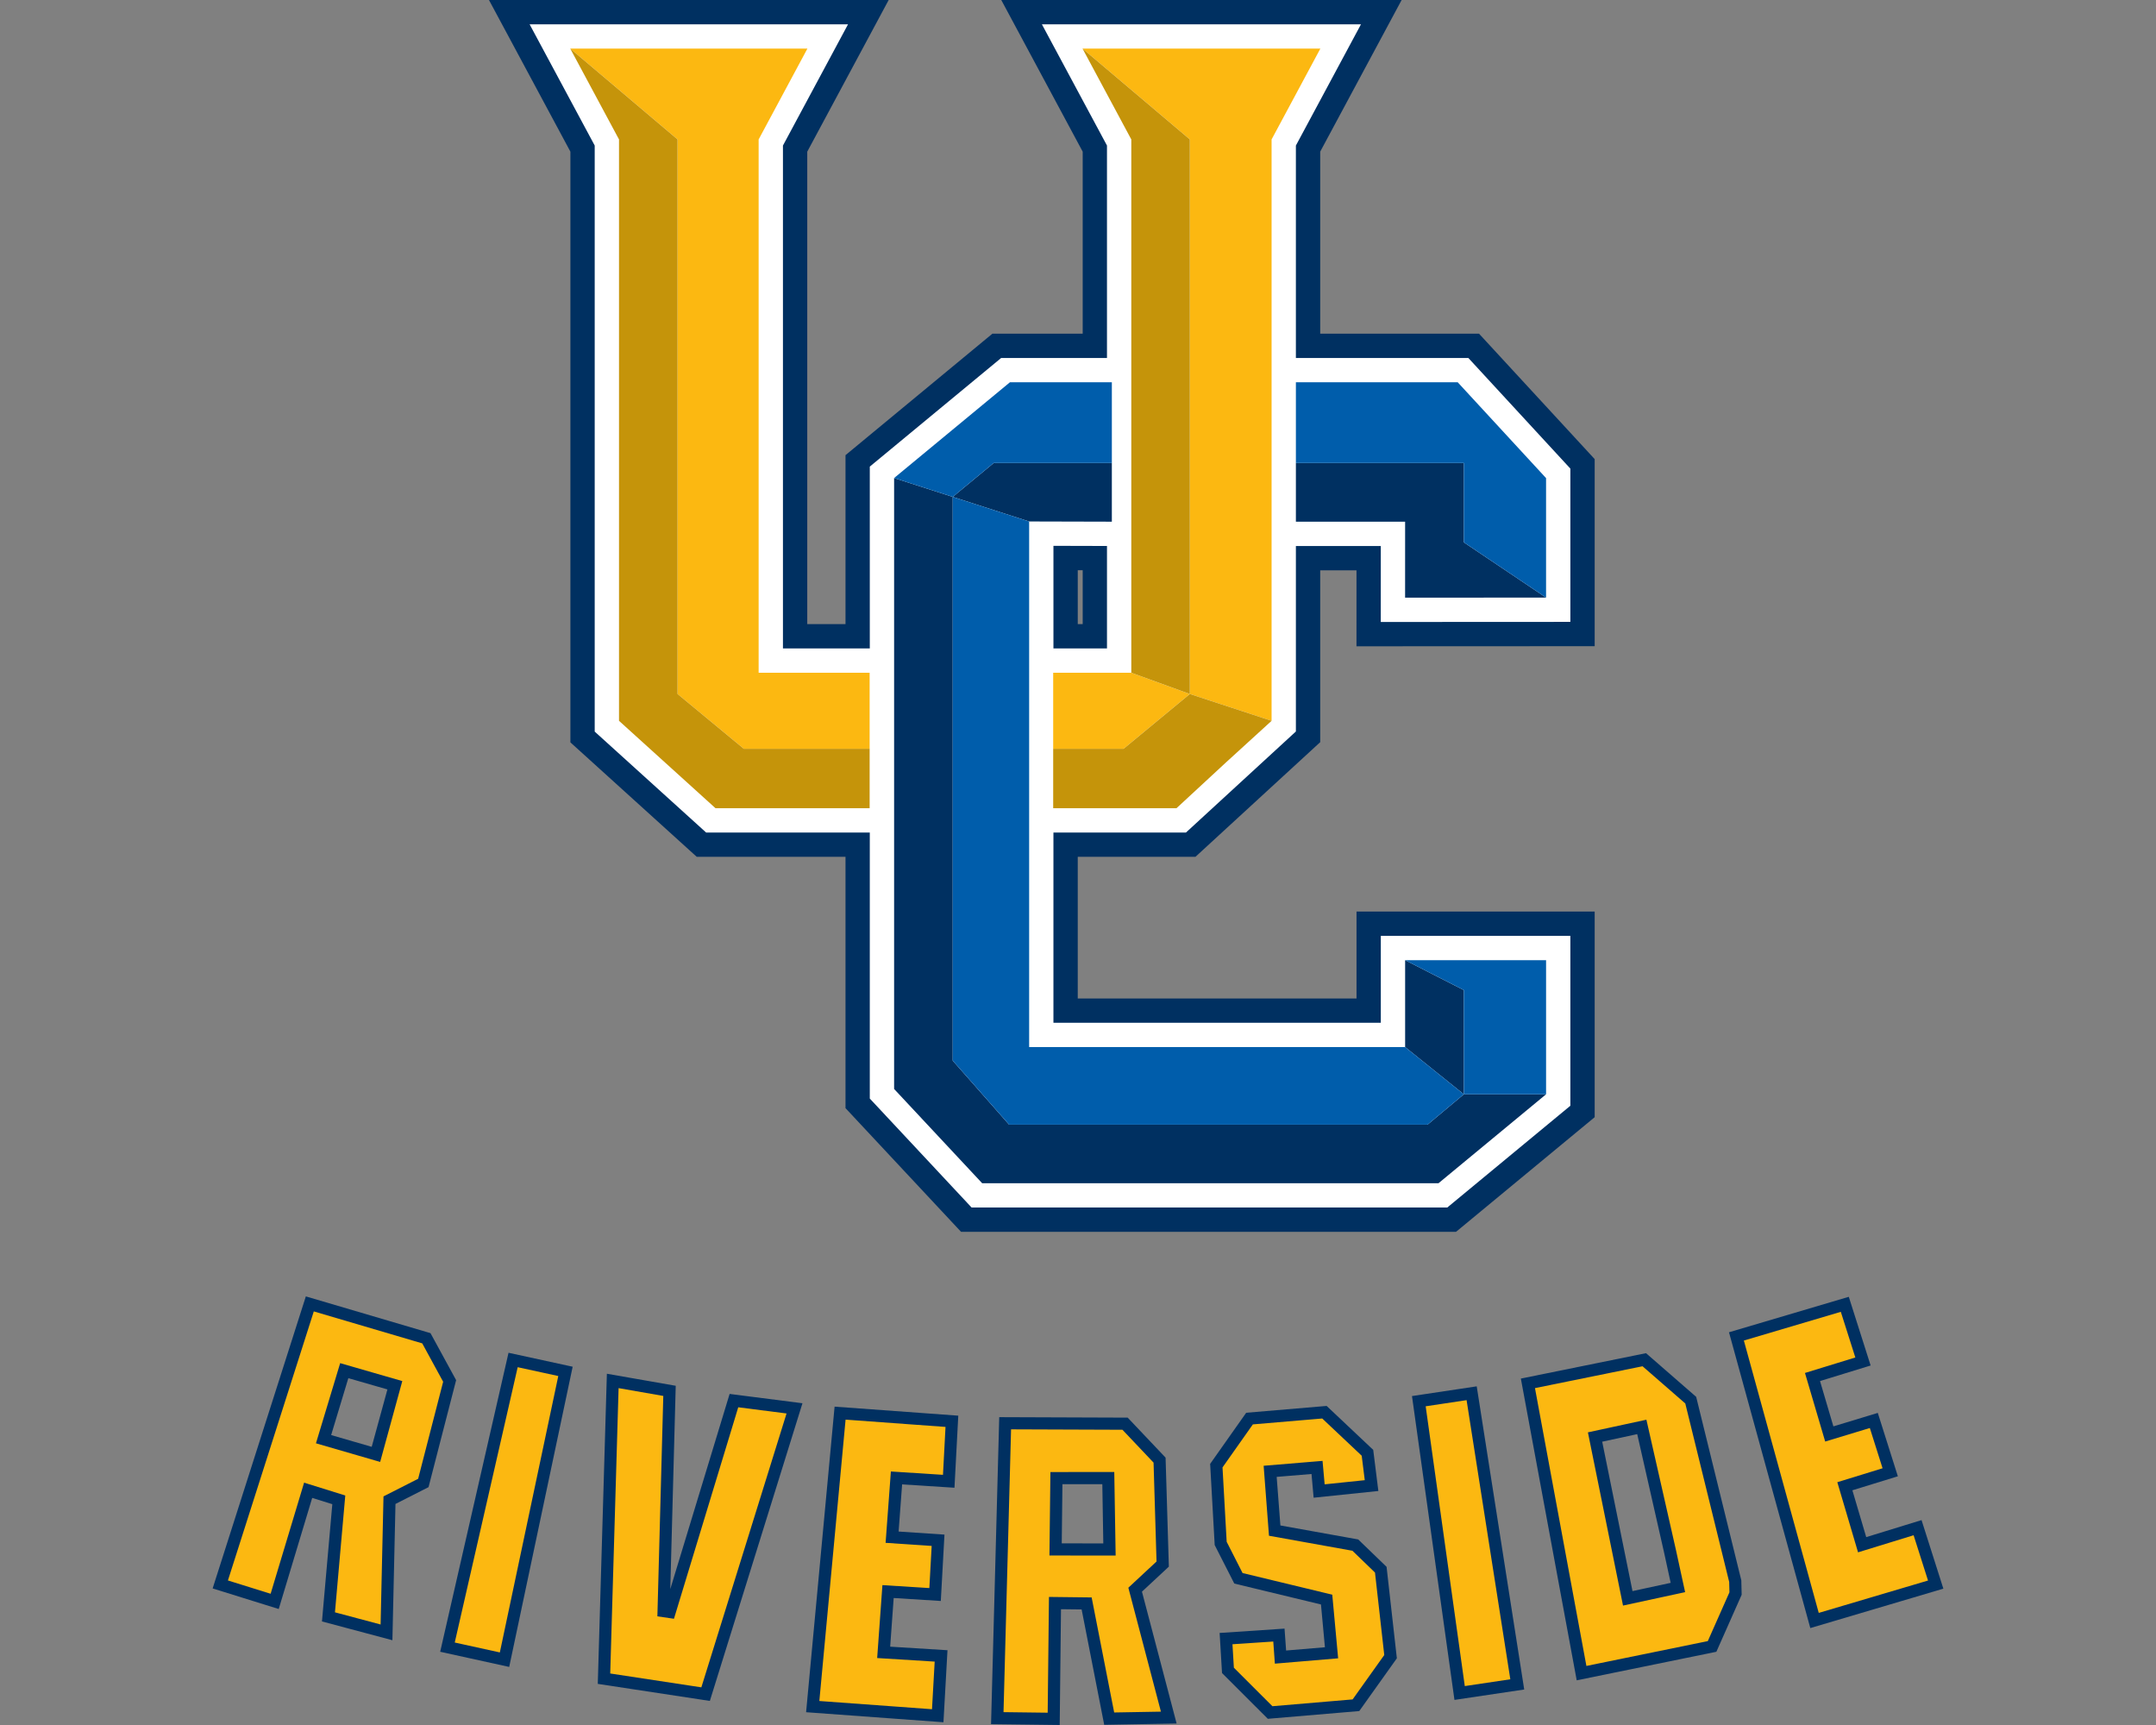
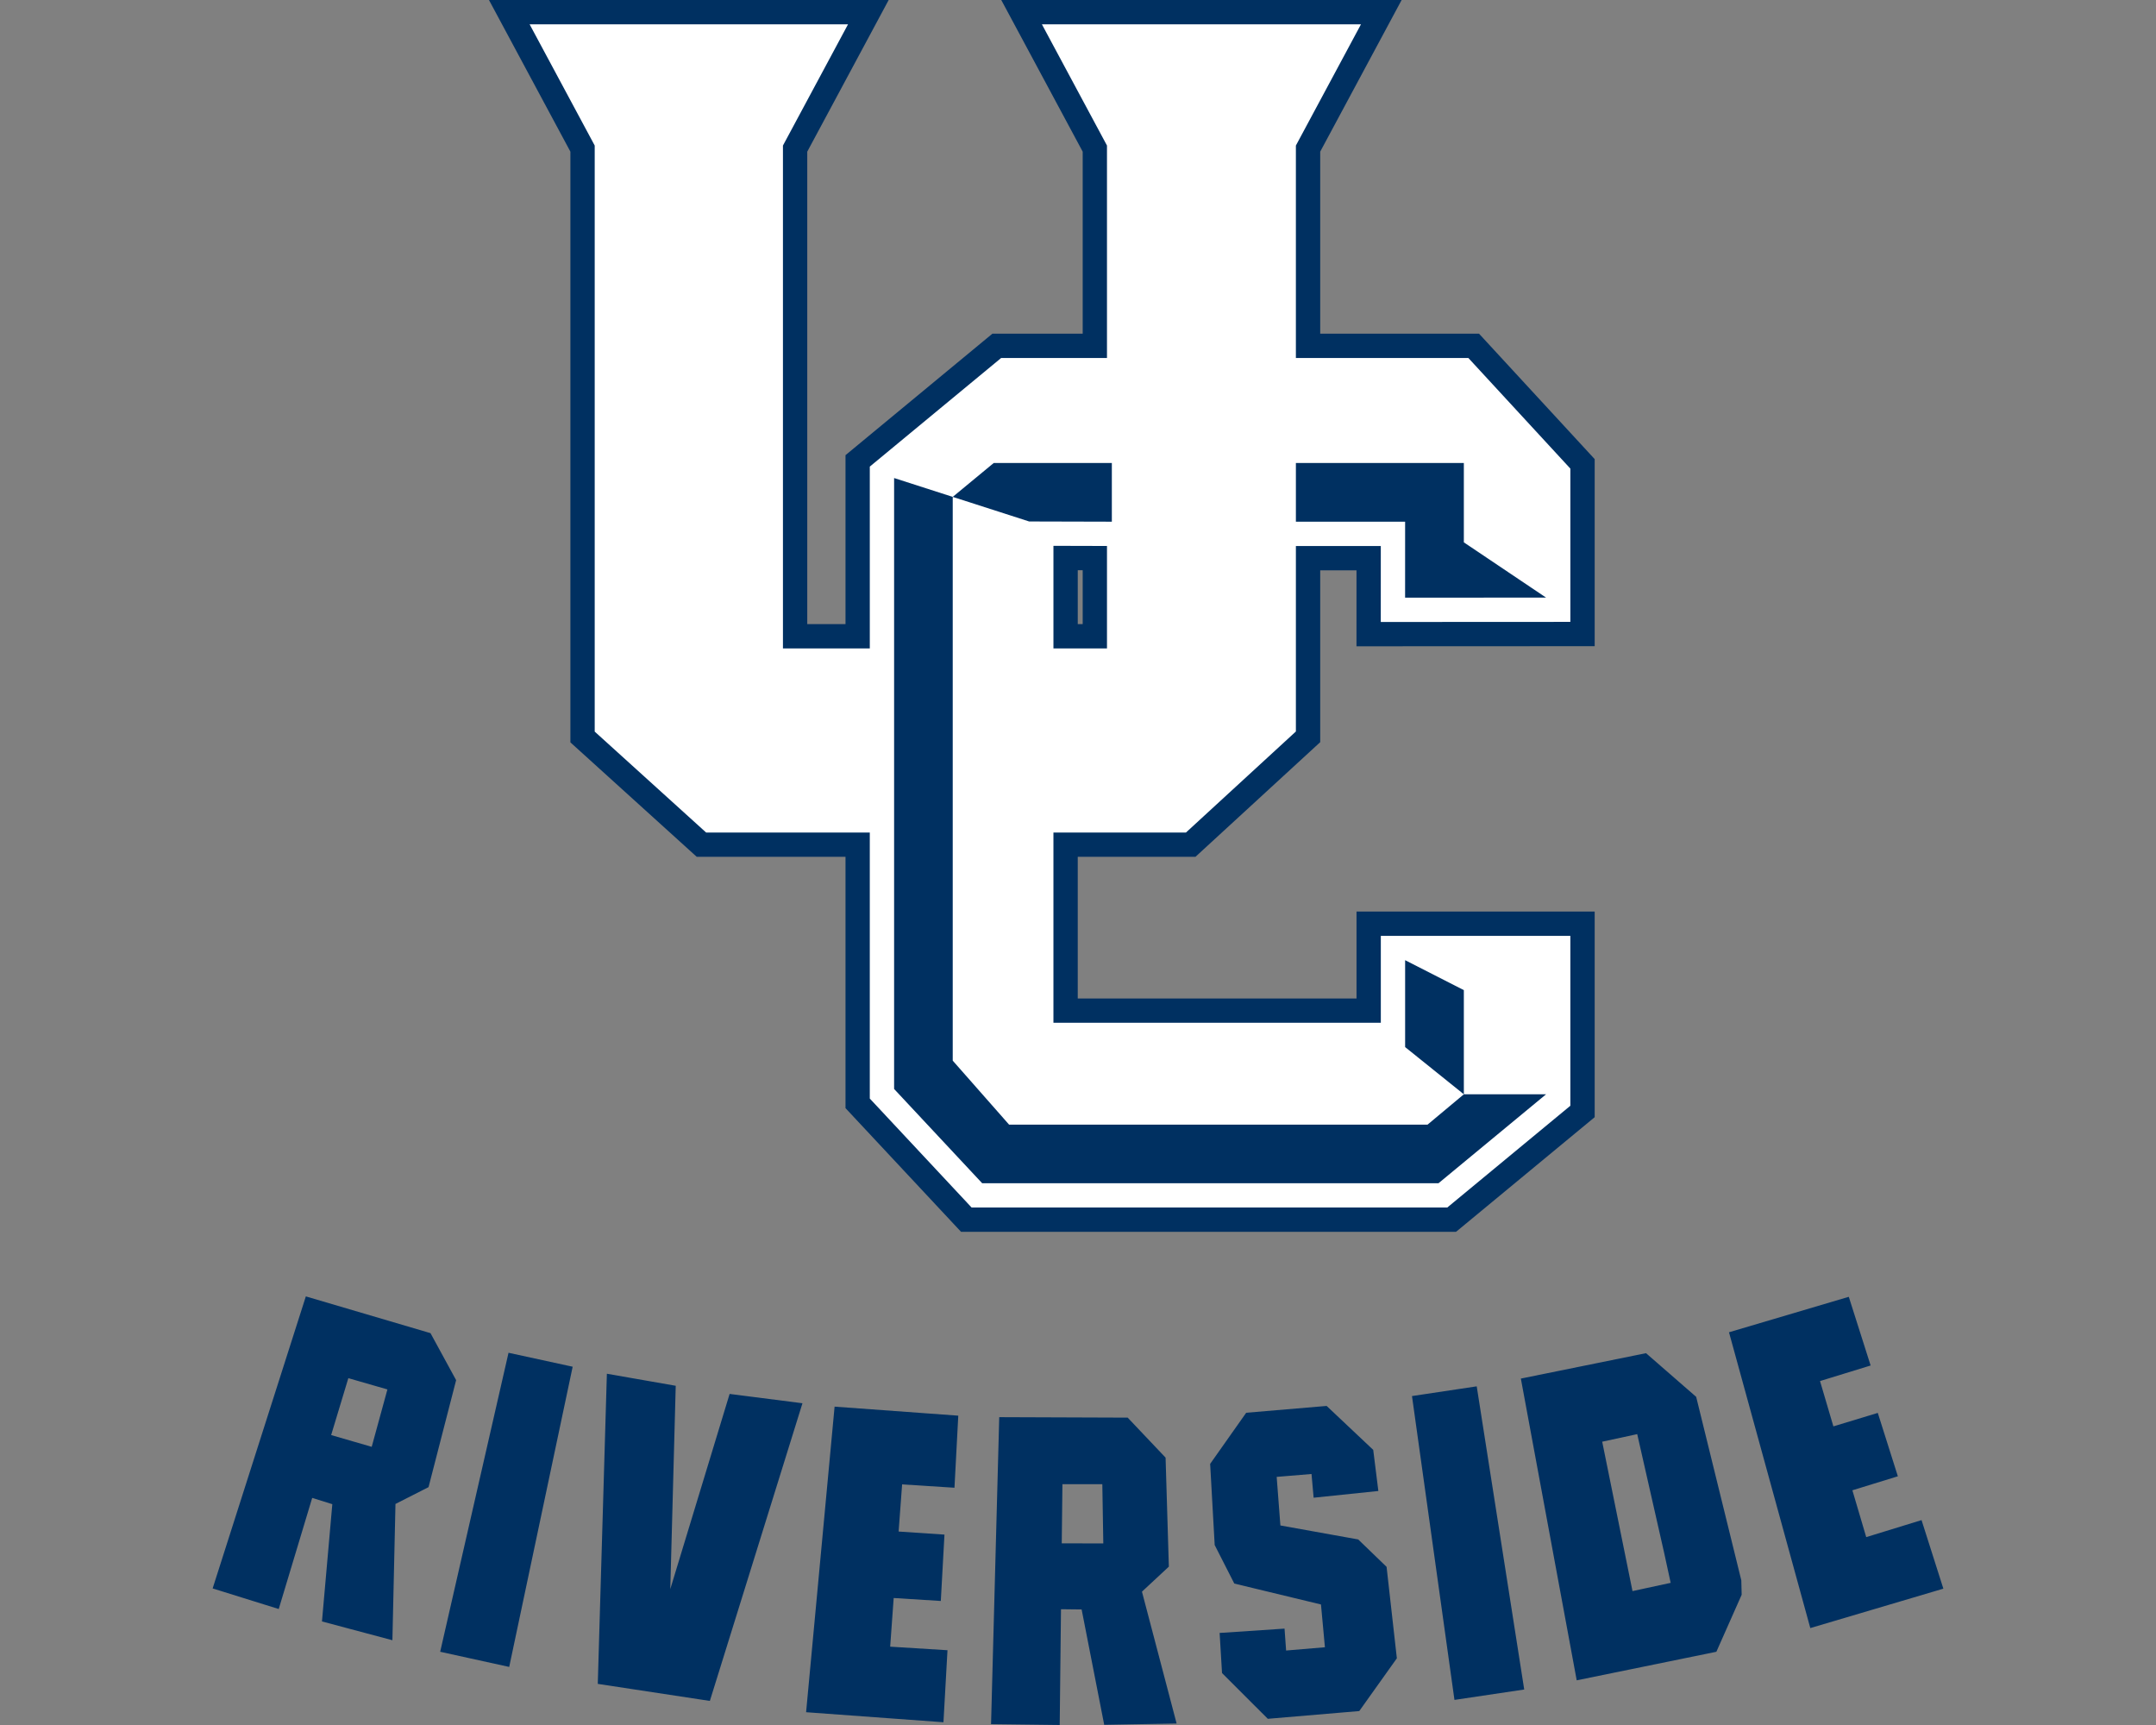
<svg xmlns="http://www.w3.org/2000/svg" height="1600px" style="shape-rendering:geometricPrecision; text-rendering:geometricPrecision; image-rendering:optimizeQuality; fill-rule:evenodd; clip-rule:evenodd" version="1.1" viewBox="0 0 2000 1600" width="2000px">
  <rect x="0" y="0" width="2000" height="1600" fill="#808080" stroke="none" />
  <defs>
    <style type="text/css">
   
    .fil0 {fill:#003061}
    .fil1 {fill:white}
    .fil2 {fill:#005DAB;fill-rule:nonzero}
    .fil4 {fill:#C5940A;fill-rule:nonzero}
    .fil3 {fill:#FCB811;fill-rule:nonzero}
   
  </style>
  </defs>
  <g id="Capa_x0020_1">
    <g id="California_x0020_Riverside_x0020_Highlanders.cdr">
      <path class="fil0" d="M784.33 794.74l-137.99 0 -117.21 -106.16 0 -547.91 -75.54 -140.67 370.78 0 -75.53 140.67 0 438.23 35.49 0 0 -156.73 136.29 -112.69 83.73 0 0 -168.81 -75.53 -140.67 371.39 0 -75.53 140.67 0 168.81 147.31 0 107.3 116.36 0 173.52 -220.96 0.1 0.02 -70.47 -33.67 0 0 159.4 -115.74 106.35 -109.17 0 0 131.37 258.6 0 0 -80.6 220.92 0 0 190.72 -128.61 106.33 -459.17 0 -107.18 -114.72 0 -233.1zm275 681.58l32.15 122.31 -67.17 1.19 -20.94 -106.99 -19.15 -0.22 -1.19 107.39 -63.69 -0.8 7.59 -284.74 119.16 0.44 35.15 37.1 3.04 101.12 -24.95 23.2zm-222.49 -99.5l-3.24 43.73 42.53 2.85 -3.4 61.56 -43.71 -2.75 -3.26 45.13 53.17 3.3 -3.74 66.8 -127.42 -9.3 26.43 -283.43 114.74 8.37 -3.53 66.85 -48.57 -3.11zm379.78 -9.64l-32.32 2.68 3.44 45.05 72.19 12.98 26.32 25.41 9.53 84.83 -34.87 48.93 -84.84 7.19 -42.47 -42.44 -2.23 -37.21 60.22 -4.01 1.46 20.32 36 -3.03 -3.66 -39.68 -80.41 -19.4 -18.18 -35.72 -4.22 -75.29 33.44 -47.41 74.62 -6.33 43.22 40.76 4.76 38.13 -60.04 6.24 -1.96 -22zm93.2 -72.28l60.05 -9.02 44.06 281.2 -64.71 9.64 -39.4 -281.82zm-688.04 179.06l55.04 -181.04 67.58 8.64 -85.91 276.11 -103.97 -15.81 8.44 -287.67 63.87 11.17 -5.05 188.6zm-150.05 -219.22l59.5 12.94 -58.87 278.46 -64.03 -14.07 63.4 -277.33zm1216.6 26.24l12.4 42.03 41.19 -12.49 18.61 58.79 -42.18 12.99 12.84 43.43 51.32 -15.78 20.24 63.59 -123.43 36.56 -75.43 -274.37 111.13 -32.9 20.26 63.72 -46.95 14.43zm-1321.47 113.98l-2.85 126.41 -65.34 -17.43 9.6 -108.76 -18.66 -5.82 -31.05 103.06 -61.31 -19.1 86.46 -270.87 115.63 34.08 23.78 43.6 -25.59 99.25 -30.67 15.58zm1043.95 -116.28l116.1 -23.57 46.53 40.5 41.87 170.18 0.33 13.39 -23.46 52.89 -129.56 26.49 -51.81 -279.88zm-425.26 97.96l-0.63 54.88 38.55 0.05 -0.91 -54.95 -37.01 0.02zm-662.42 -98.35l-15.94 52.78 37.62 10.91 14.57 -53.24 -36.25 -10.45zm1163.14 58.94l28.1 138.57 35.41 -7.65 -6.02 -27.7 -25.01 -110.24 -32.48 7.02zm-486.5 -758.33l4.58 0 0 -50 -4.58 -0.01 0 50.01z" />
      <path class="fil1" d="M806.87 772.2l-151.83 0 -103.36 -93.62 0 -543.58 -60.39 -112.46 295.39 0 -60.38 112.46 0 466.45 80.57 0 0 -168.67 121.86 -100.75 98.16 0 0 -197.03 -60.38 -112.46 296 0.01 -60.38 112.45 0 197.03 159.98 0 94.63 102.62 0 142.17 -175.86 0.09 0.02 -70.47 -78.77 0 0 172.04 -101.98 93.72 -122.93 0 0 176.45 303.7 0 0 -80.6 175.82 0 0 157.57 -114.17 94.39 -441.27 0 -94.43 -101.06 0 -246.75zm170.35 -170.75l49.67 0 0 -95.04 -49.67 -0.13 0 95.17zm-22.54 -117.77l76.72 0.2 0 -54.42 -109.59 0 -38.01 31.42 -54.38 -17.49 0 566.67 81.67 87.41 423.36 0 99.75 -82.47 -76.26 0 -0.01 -96.62 -54.47 -27.78 0 80.6 54.48 43.8 -33.69 28.14 -388.17 0 -52.28 -59.36 0 -522.9 70.88 22.8zm247.45 -54.22l0 54.44 101.32 0 -0.02 70.45 130.77 -0.06 -76.27 -51.25 0 -73.58 -155.8 0z" />
-       <path class="fil2" d="M829.42 443.39l107.43 -88.82 94.55 0 0 74.89 -109.59 0 -38.01 31.42 70.88 22.8 0 0.1 0 487.42 348.78 0 54.48 43.8 -0.01 -96.62 -54.47 -27.78 130.74 0 0 124.4 -76.26 0 -33.69 28.14 -388.17 0 -52.28 -59.36 0 -522.9 -54.38 -17.49zm372.71 -88.82l150.11 0 81.96 88.89 0 110.83 -76.27 -51.25 0 -73.58 -155.8 0 0 -74.89z" />
-       <path class="fil3" d="M1103.75 643.7l-61.44 50.8 -65.33 0 0 -70.51 72.46 0 54.31 19.71zm-165.84 682.07l103.32 0.38 28.87 30.48 2.75 91.72 -26.14 24.32 30.22 114.95 -43.37 0.76 -20.89 -106.71 -39.6 -0.46 -1.19 107.38 -40.97 -0.52 7 -262.3zm-153.51 -9.01l92.7 6.76 -2.35 44.43 -48.33 -3.1 -4.9 66.18 42.74 2.87 -2.16 39.09 -43.53 -2.74 -4.87 67.64 53.35 3.31 -2.48 44.16 -104.51 -7.62 24.34 -260.98zm377.81 4.41l64.36 -5.46 36.61 34.52 2.83 22.69 -37.21 3.86 -1.95 -21.76 -54.64 4.53 4.95 64.91 77.41 13.92 20.93 20.21 8.6 76.51 -29.35 41.17 -74.41 6.31 -35.75 -35.72 -1.3 -21.76 37.86 -2.52 1.47 20.52 58.7 -4.94 -5.45 -59.03 -83.2 -20.07 -14.75 -28.98 -3.86 -69 28.15 -39.91zm160.32 -16.78l37.94 -5.7 40.57 258.91 -42.23 6.3 -36.28 -259.51zm-748.69 -16.85l41.46 7.25 -5.48 204.43 15.38 2.24 59.63 -196.15 44.81 5.73 -79.03 254.03 -84.53 -12.85 7.76 -264.68zm-93.61 -19.41l37.66 8.18 -54.21 256.38 -41.83 -9.19 58.38 -255.37zm1137.46 -24.73l89.93 -26.63 13.47 42.35 -46.72 14.36 18.76 63.61 41.41 -12.55 11.82 37.34 -41.98 12.93 19.23 65.04 51.54 -15.85 13.37 42 -101.37 30.03 -69.46 -252.63zm-1326.59 -27.02l100.58 29.64 19.41 35.6 -23.2 90.01 -32.14 16.33 -2.68 118.82 -42.34 -11.29 9.57 -108.37 -38.2 -11.9 -31.05 103.05 -39.61 -12.34 79.66 -249.55zm24.46 47.99l-22.46 74.35 59.56 17.27 20.53 -74.99 -57.63 -16.63zm1108.35 23.16l99.79 -20.27 39.65 34.51 40.72 165.53 0.24 9.62 -20.08 45.27 -112.61 23.03 -47.71 -257.69zm49.1 41.03l32.58 160.67 57.6 -12.45 -8.44 -38.83 -27.47 -121.12 -54.27 11.73zm-498.6 36.81l-0.9 77.41 61.42 0.07 -1.28 -77.51 -59.24 0.03zm129.34 -721.67l0 -514.37 -99.54 -84.24 220.61 0 -45.23 84.24 0 539.25 -75.84 -24.88zm-574.76 -598.61l219.99 0 -45.23 84.24 0 494.66 102.97 0 0 70.51 -116.75 0 -61.44 -50.8 0 -514.37 -99.54 -84.24z" />
-       <path class="fil4" d="M1103.75 643.7l75.84 24.88 -42.54 38.8 -45.69 42.27 -114.38 0 0 -55.15 65.33 0 61.44 -50.8zm0 0l-54.31 -19.71 0 -494.66 -45.23 -84.24 99.54 84.24 0 514.37zm-574.76 -598.61l99.54 84.24 0 514.37 61.44 50.8 116.75 0 0 55.15 -142.99 0 -89.51 -81.07 0 -539.25 -45.23 -84.24z" />
    </g>
  </g>
</svg>